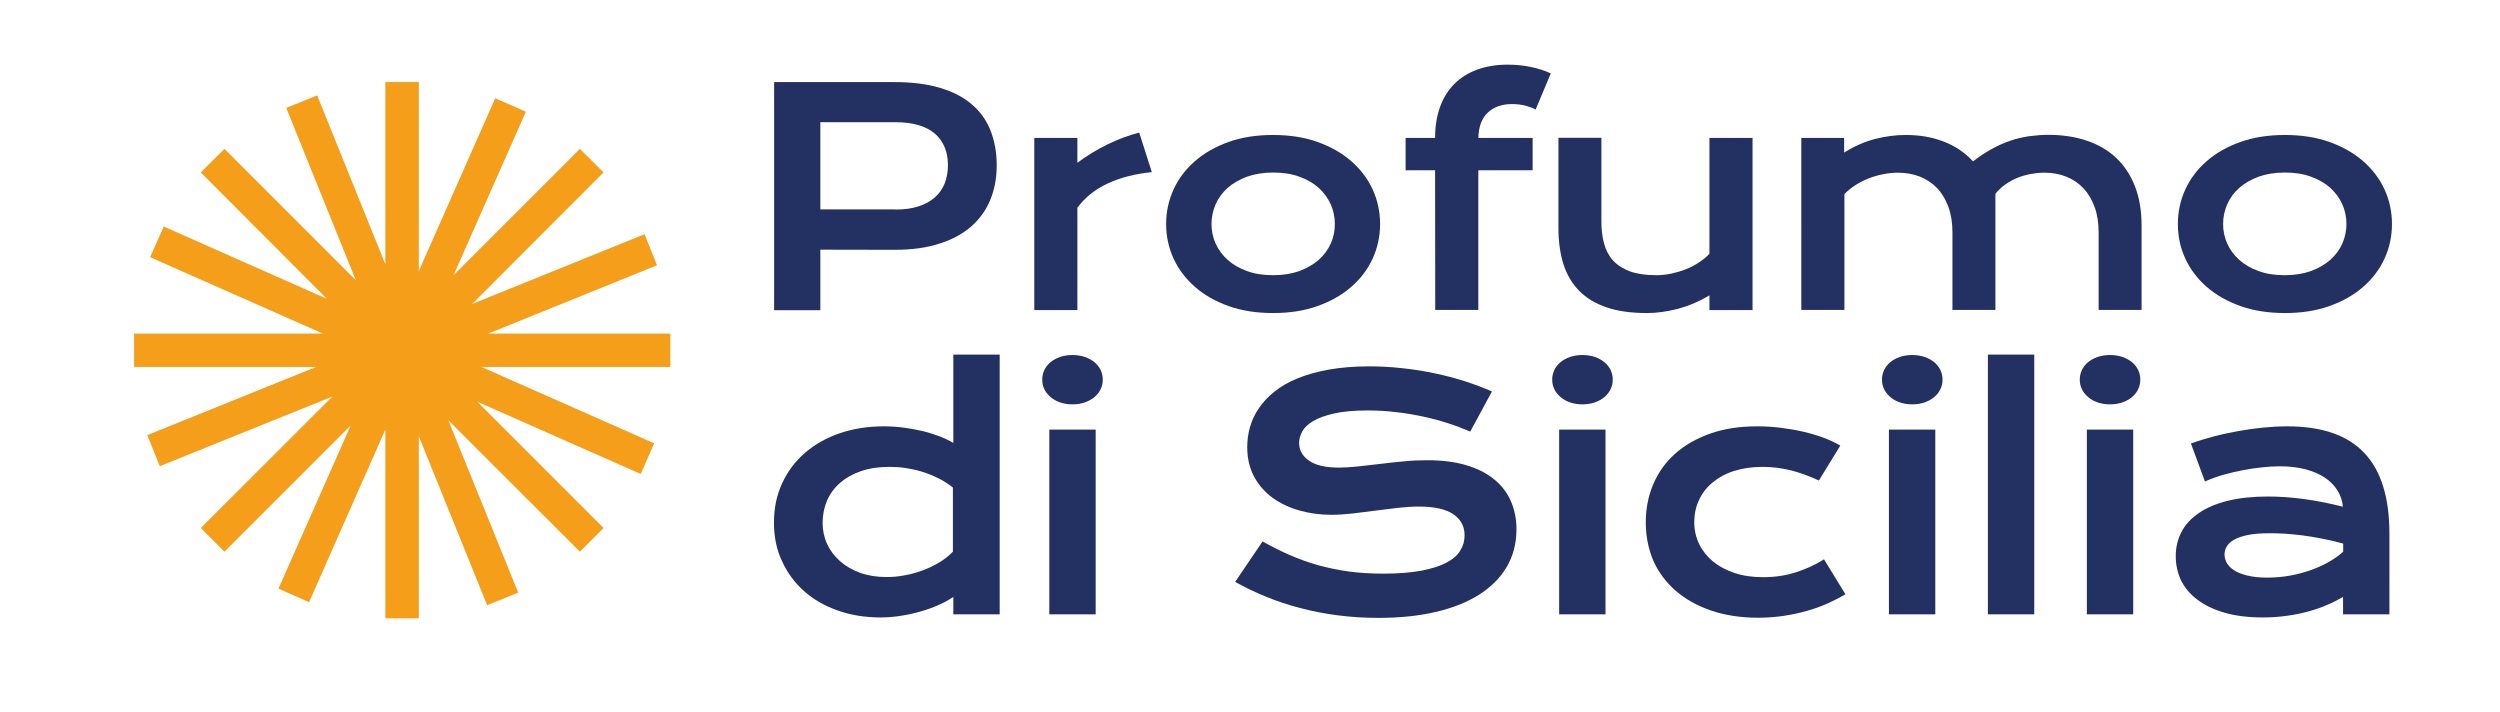
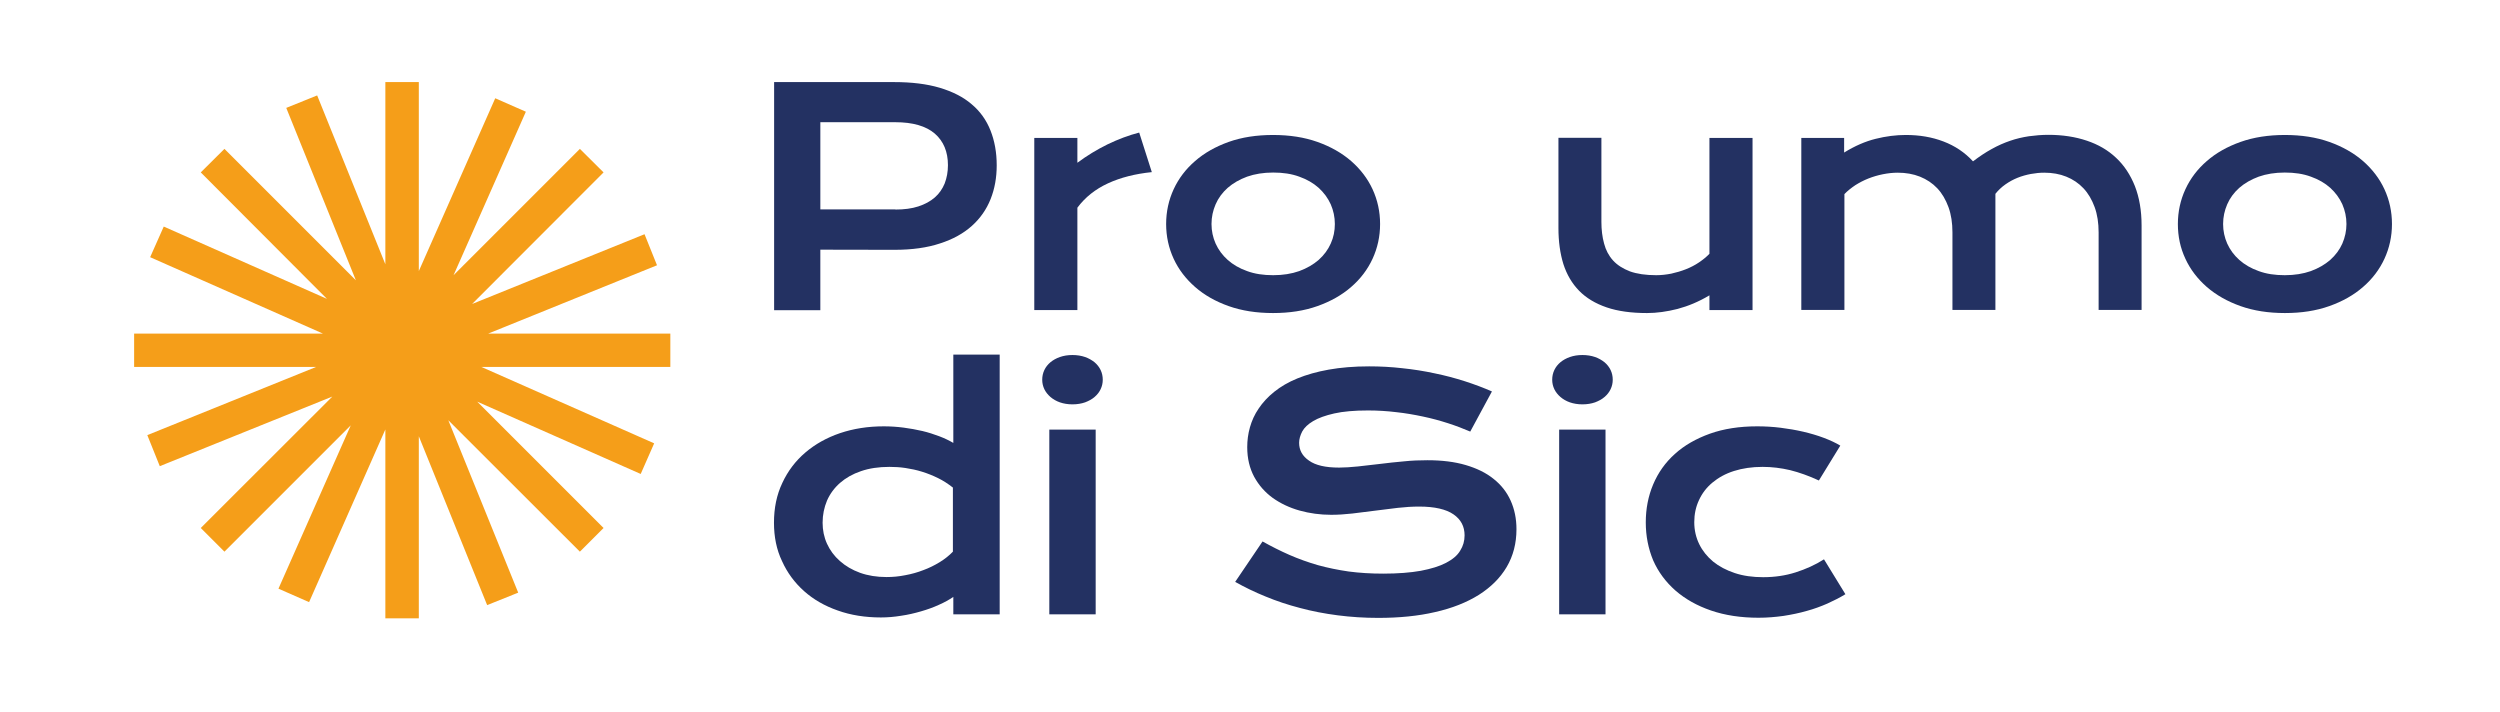
<svg xmlns="http://www.w3.org/2000/svg" version="1.1" id="Livello_1" x="0px" y="0px" viewBox="0 0 1763.3 502.3" style="enable-background:new 0 0 1763.3 502.3;" xml:space="preserve">
  <style type="text/css">
	.st0{fill:#233162;}
	.st1{fill:#F59E19;}
</style>
  <g>
    <path class="st0" d="M546,57.9h84.7c12.3,0,23,1.3,32.1,4c9,2.7,16.6,6.5,22.5,11.6c6,5,10.4,11.2,13.3,18.5s4.4,15.5,4.4,24.6   c0,8.6-1.4,16.5-4.3,23.8c-2.9,7.3-7.3,13.6-13.2,18.9c-5.9,5.3-13.4,9.5-22.5,12.4c-9,3-19.7,4.5-32.1,4.5l-52.3-0.1v42.7H546   V57.9z M631.5,147.8c6.2,0,11.6-0.7,16.2-2.2c4.6-1.5,8.5-3.6,11.6-6.3c3.1-2.7,5.4-6,7-9.9c1.5-3.9,2.3-8.2,2.3-12.9   c0-9.5-3.1-16.9-9.3-22.3c-6.2-5.3-15.5-8-27.8-8h-52.9v61.5h52.9V147.8z" />
    <path class="st0" d="M729.5,97.3h30.4v17.5c6.7-5,13.8-9.3,21.3-13c7.5-3.6,14.9-6.4,22.3-8.3l8.9,27.9c-11.7,1.2-22,3.8-30.9,7.9   c-8.9,4.1-16.1,9.8-21.6,17.2v72.2h-30.4L729.5,97.3L729.5,97.3z" />
    <path class="st0" d="M822.5,158c0-8.7,1.8-16.9,5.3-24.5c3.5-7.6,8.6-14.3,15.1-19.9c6.5-5.7,14.5-10.2,23.7-13.5   c9.3-3.3,19.7-4.9,31.3-4.9c11.6,0,22,1.6,31.3,4.9c9.3,3.3,17.2,7.8,23.8,13.5c6.5,5.7,11.6,12.3,15.1,19.9   c3.5,7.6,5.3,15.8,5.3,24.5s-1.8,16.9-5.3,24.5s-8.6,14.3-15.1,19.9c-6.5,5.7-14.5,10.2-23.8,13.5s-19.7,4.9-31.3,4.9   s-22-1.6-31.3-4.9c-9.3-3.3-17.2-7.8-23.7-13.5s-11.6-12.3-15.1-19.9S822.5,166.7,822.5,158z M854.5,158c0,4.9,1,9.5,2.9,13.8   c2,4.4,4.8,8.2,8.5,11.5s8.3,6,13.7,7.9c5.4,2,11.5,2.9,18.4,2.9c6.9,0,13-1,18.4-2.9c5.4-2,9.9-4.6,13.7-7.9   c3.7-3.3,6.6-7.2,8.5-11.5c2-4.4,2.9-9,2.9-13.8c0-4.9-1-9.5-2.9-13.9c-2-4.4-4.8-8.2-8.5-11.6c-3.7-3.3-8.3-6-13.7-7.9   c-5.4-2-11.5-2.9-18.4-2.9c-6.9,0-13,1-18.4,2.9c-5.4,2-9.9,4.6-13.7,7.9c-3.7,3.3-6.6,7.2-8.5,11.6   C855.5,148.5,854.5,153.1,854.5,158z" />
-     <path class="st0" d="M1012.2,120.1h-20.8V97.3h20.8c0-8.2,1.2-15.5,3.5-21.9s5.7-11.8,10.1-16.2c4.4-4.4,9.8-7.8,16.1-10.1   c6.3-2.3,13.5-3.5,21.4-3.5c5.6,0,11,0.5,16.3,1.6c5.3,1.1,10.1,2.6,14.2,4.6l-10.7,25.5c-1.6-1-4-1.9-6.9-2.7   c-3-0.8-6.3-1.2-9.8-1.2c-7,0-12.6,2-16.9,5.9c-4.3,3.9-6.6,10-6.8,18h38.3v22.8h-38.3v98.5h-30.4L1012.2,120.1L1012.2,120.1z" />
    <path class="st0" d="M1099.2,97.2h30.3v59.2c0,5.6,0.6,10.7,1.9,15.4c1.2,4.6,3.3,8.6,6.3,11.9c3,3.3,7,5.8,11.9,7.7   c5,1.8,11.2,2.7,18.6,2.7c3.5,0,7-0.4,10.6-1.1c3.6-0.8,7-1.8,10.3-3.1c3.3-1.3,6.4-2.9,9.2-4.8c2.8-1.9,5.3-3.9,7.4-6.1V97.3h30.4   v121.4h-30.4v-10.4c-7.5,4.5-15,7.6-22.5,9.6c-7.5,1.9-14.7,2.9-21.5,2.9c-11.1,0-20.6-1.3-28.5-4s-14.4-6.6-19.4-11.7   c-5-5.1-8.7-11.4-11.1-18.8c-2.3-7.4-3.5-15.9-3.5-25.4V97.2z" />
    <path class="st0" d="M1270.3,97.3h30.4v10.3c7.6-4.7,15-7.9,22.3-9.7c7.2-1.8,14.3-2.7,21.2-2.7c9.7,0,18.5,1.5,26.6,4.6   s15,7.7,20.8,14c4.5-3.4,8.8-6.3,13.2-8.7c4.3-2.4,8.6-4.3,13-5.8c4.3-1.5,8.7-2.5,13.2-3.2c4.5-0.6,9-1,13.8-1   c9.9,0,19,1.4,27,4.1c8.1,2.7,15,6.7,20.7,12.1c5.7,5.3,10.1,12,13.3,20c3.1,8,4.7,17.2,4.7,27.7v59.6h-30.3v-54.7   c0-6.6-0.9-12.6-2.8-17.8c-1.9-5.2-4.5-9.7-7.9-13.3s-7.4-6.3-12.1-8.2c-4.7-1.9-9.9-2.8-15.5-2.8c-3.1,0-6.2,0.3-9.5,0.9   c-3.2,0.6-6.4,1.5-9.4,2.7s-5.9,2.8-8.6,4.7c-2.7,1.9-5,4.1-7,6.6v81.9h-30.3v-54.7c0-6.6-0.9-12.6-2.8-17.8   c-1.9-5.2-4.5-9.7-7.9-13.3s-7.5-6.3-12.2-8.2c-4.8-1.9-10-2.8-15.7-2.8c-3.5,0-7,0.4-10.5,1.1c-3.5,0.7-6.9,1.7-10.2,3   c-3.3,1.3-6.3,2.9-9.2,4.7c-2.8,1.9-5.4,3.9-7.7,6.3v81.7h-30.4V97.3H1270.3z" />
    <path class="st0" d="M1536.1,158c0-8.7,1.8-16.9,5.3-24.5c3.5-7.6,8.6-14.3,15.1-19.9c6.5-5.7,14.5-10.2,23.8-13.5   s19.7-4.9,31.3-4.9c11.6,0,22,1.6,31.3,4.9c9.3,3.3,17.2,7.8,23.8,13.5c6.5,5.7,11.6,12.3,15.1,19.9c3.5,7.6,5.3,15.8,5.3,24.5   s-1.8,16.9-5.3,24.5s-8.6,14.3-15.1,19.9c-6.5,5.7-14.5,10.2-23.8,13.5s-19.7,4.9-31.3,4.9c-11.6,0-22-1.6-31.3-4.9   c-9.3-3.3-17.2-7.8-23.8-13.5c-6.5-5.7-11.6-12.3-15.1-19.9C1537.8,174.8,1536.1,166.7,1536.1,158z M1568,158c0,4.9,1,9.5,2.9,13.8   c2,4.4,4.8,8.2,8.5,11.5s8.3,6,13.7,7.9c5.4,2,11.5,2.9,18.4,2.9s13-1,18.4-2.9c5.4-2,9.9-4.6,13.7-7.9c3.7-3.3,6.6-7.2,8.5-11.5   c1.9-4.4,2.9-9,2.9-13.8c0-4.9-1-9.5-2.9-13.9c-2-4.4-4.8-8.2-8.5-11.6c-3.7-3.3-8.3-6-13.7-7.9c-5.4-2-11.5-2.9-18.4-2.9   s-13,1-18.4,2.9c-5.4,2-9.9,4.6-13.7,7.9c-3.7,3.3-6.6,7.2-8.5,11.6C1569,148.5,1568,153.1,1568,158z" />
    <path class="st0" d="M545.9,368.7c0-10.4,1.9-19.7,5.9-28.1c3.9-8.4,9.3-15.5,16.2-21.4s15.1-10.5,24.5-13.7   c9.5-3.2,19.7-4.8,30.8-4.8c4.7,0,9.4,0.3,14,0.9c4.6,0.6,9,1.4,13.3,2.4c4.2,1,8.2,2.3,11.9,3.7s7,3,9.9,4.7v-62.3h32.7v183.2   h-32.7V421c-2.9,2-6.3,3.9-10.2,5.6c-3.9,1.8-8.1,3.3-12.6,4.6s-9.1,2.4-14,3.1c-4.8,0.8-9.6,1.2-14.3,1.2c-11,0-21.2-1.6-30.4-4.9   c-9.2-3.2-17.2-7.8-23.8-13.7c-6.6-5.9-11.8-12.9-15.5-21.1C547.7,387.7,545.9,378.6,545.9,368.7z M580.2,368.7   c0,5.2,1,10.2,3.1,14.8s5.1,8.7,9.1,12.2c3.9,3.5,8.7,6.3,14.2,8.3c5.6,2,11.8,3,18.7,3c4.4,0,8.8-0.4,13.2-1.3   c4.4-0.8,8.7-2,12.8-3.6c4.1-1.5,7.9-3.4,11.5-5.6c3.6-2.2,6.7-4.7,9.3-7.4v-45.2c-3.3-2.6-6.8-4.9-10.5-6.7s-7.4-3.3-11.3-4.5   c-3.8-1.2-7.7-2-11.6-2.6c-3.9-0.6-7.7-0.8-11.4-0.8c-7.5,0-14.2,1-20,3c-5.9,2-10.8,4.8-14.8,8.3s-7.1,7.7-9.2,12.5   C581.3,357.9,580.2,363.1,580.2,368.7z" />
    <path class="st0" d="M756.4,285.2c-3.2,0-6.2-0.5-8.8-1.4c-2.6-0.9-4.8-2.2-6.7-3.8c-1.8-1.6-3.3-3.4-4.3-5.5s-1.5-4.3-1.5-6.7   s0.5-4.7,1.5-6.8s2.4-3.9,4.3-5.5c1.8-1.5,4.1-2.8,6.7-3.7c2.6-0.9,5.5-1.4,8.8-1.4c3.3,0,6.3,0.5,8.9,1.4s4.8,2.2,6.7,3.7   c1.8,1.5,3.3,3.4,4.3,5.5s1.5,4.4,1.5,6.8c0,2.4-0.5,4.6-1.5,6.7c-1,2.1-2.4,3.9-4.3,5.5c-1.8,1.6-4.1,2.8-6.7,3.8   C762.7,284.7,759.7,285.2,756.4,285.2z M740.1,303h32.7v130.3h-32.7L740.1,303L740.1,303z" />
    <path class="st0" d="M890.5,381.9c6.3,3.5,12.6,6.7,19,9.5c6.4,2.8,13.1,5.2,20,7.2c6.9,1.9,14.2,3.4,21.8,4.5   c7.6,1,15.7,1.5,24.3,1.5c10.4,0,19.2-0.7,26.5-2c7.3-1.4,13.2-3.2,17.8-5.6c4.6-2.4,8-5.2,10-8.6c2.1-3.3,3.1-6.9,3.1-10.8   c0-6.3-2.6-11.2-7.8-14.8c-5.2-3.6-13.3-5.5-24.2-5.5c-4.8,0-9.8,0.3-15.1,0.9c-5.3,0.6-10.7,1.3-16.1,2c-5.4,0.7-10.7,1.4-16,2   s-10.2,0.9-14.9,0.9c-7.7,0-15.1-1-22.3-3c-7.1-2-13.4-5-18.9-8.9c-5.5-4-9.8-8.9-13.1-14.9c-3.2-6-4.9-12.9-4.9-20.9   c0-4.7,0.6-9.4,1.9-14s3.3-9.1,6.2-13.3c2.8-4.2,6.5-8.2,11-11.8s9.9-6.8,16.3-9.4c6.4-2.6,13.7-4.7,22.1-6.2   c8.4-1.5,17.9-2.3,28.5-2.3c7.7,0,15.5,0.4,23.3,1.3c7.8,0.8,15.4,2,22.8,3.6c7.4,1.5,14.5,3.4,21.4,5.6c6.8,2.2,13.2,4.6,19.1,7.2   l-15.3,28.3c-4.9-2.1-10.1-4.1-15.7-5.9c-5.6-1.8-11.4-3.4-17.6-4.7c-6.1-1.3-12.4-2.4-18.9-3.1c-6.5-0.8-13.2-1.2-19.9-1.2   c-9.6,0-17.6,0.7-23.8,2.1c-6.2,1.4-11.2,3.2-14.9,5.4c-3.7,2.2-6.2,4.6-7.7,7.3c-1.4,2.7-2.2,5.4-2.2,8c0,5.2,2.3,9.4,7,12.6   c4.6,3.3,11.7,4.9,21.2,4.9c3.8,0,8.2-0.3,13.2-0.8c5-0.6,10.2-1.2,15.7-1.8c5.5-0.7,11.1-1.3,16.8-1.8c5.7-0.6,11.2-0.8,16.6-0.8   c10.2,0,19.2,1.1,27,3.4c7.8,2.3,14.4,5.5,19.7,9.8c5.3,4.2,9.3,9.3,12,15.3c2.7,6,4.1,12.7,4.1,20.2c0,9.9-2.3,18.8-6.9,26.6   c-4.6,7.8-11.2,14.3-19.7,19.7c-8.5,5.3-18.8,9.4-30.8,12.1c-12,2.8-25.4,4.1-40.1,4.1c-9.7,0-19.2-0.6-28.5-1.8   s-18.2-2.9-26.7-5.2c-8.5-2.2-16.6-4.9-24.3-8.1c-7.7-3.1-14.8-6.6-21.4-10.3L890.5,381.9z" />
    <path class="st0" d="M1116.1,285.2c-3.2,0-6.2-0.5-8.8-1.4s-4.8-2.2-6.7-3.8c-1.8-1.6-3.3-3.4-4.3-5.5s-1.5-4.3-1.5-6.7   s0.5-4.7,1.5-6.8s2.4-3.9,4.3-5.5c1.8-1.5,4.1-2.8,6.7-3.7s5.5-1.4,8.8-1.4c3.3,0,6.3,0.5,8.9,1.4c2.6,0.9,4.8,2.2,6.7,3.7   c1.8,1.5,3.3,3.4,4.3,5.5s1.5,4.4,1.5,6.8c0,2.4-0.5,4.6-1.5,6.7c-1,2.1-2.4,3.9-4.3,5.5c-1.8,1.6-4.1,2.8-6.7,3.8   C1122.4,284.7,1119.4,285.2,1116.1,285.2z M1099.7,303h32.7v130.3h-32.7V303z" />
    <path class="st0" d="M1160.8,368.5c0-9.6,1.7-18.5,5.2-26.8s8.6-15.5,15.3-21.5c6.7-6.1,15-10.8,24.7-14.3   c9.8-3.5,20.9-5.2,33.4-5.2c5.4,0,10.9,0.3,16.5,1s10.8,1.6,16,2.8c5.1,1.2,9.9,2.6,14.4,4.3s8.4,3.5,11.7,5.5l-15.1,24.6   c-7.1-3.3-13.9-5.7-20.3-7.3c-6.4-1.5-12.8-2.3-19.4-2.3c-7.5,0-14.2,1-20.2,2.9s-11,4.7-15.2,8.2c-4.2,3.5-7.3,7.6-9.5,12.4   c-2.2,4.7-3.3,9.9-3.3,15.5s1.2,10.8,3.5,15.5c2.3,4.7,5.6,8.8,9.8,12.3c4.2,3.4,9.3,6.1,15.3,8.1s12.7,2.9,20,2.9   c8.1,0,15.7-1.1,22.9-3.4c7.2-2.3,13.9-5.3,20-9.2l15.1,24.6c-3.9,2.4-8.1,4.5-12.7,6.6c-4.6,2-9.4,3.8-14.6,5.2   c-5.2,1.5-10.6,2.6-16.3,3.5c-5.7,0.8-11.6,1.3-17.7,1.3c-12.4,0-23.6-1.7-33.5-5.1c-9.9-3.4-18.2-8.1-25.1-14.1   c-6.8-6-12.1-13.1-15.7-21.3C1162.6,387,1160.8,378.1,1160.8,368.5z" />
-     <path class="st0" d="M1348.7,285.2c-3.2,0-6.2-0.5-8.8-1.4s-4.8-2.2-6.7-3.8c-1.8-1.6-3.3-3.4-4.3-5.5s-1.5-4.3-1.5-6.7   s0.5-4.7,1.5-6.8s2.4-3.9,4.3-5.5c1.8-1.5,4.1-2.8,6.7-3.7c2.6-0.9,5.5-1.4,8.8-1.4c3.3,0,6.3,0.5,8.9,1.4s4.8,2.2,6.7,3.7   c1.8,1.5,3.3,3.4,4.3,5.5s1.5,4.4,1.5,6.8c0,2.4-0.5,4.6-1.5,6.7c-1,2.1-2.4,3.9-4.3,5.5c-1.8,1.6-4.1,2.8-6.7,3.8   C1355,284.7,1352,285.2,1348.7,285.2z M1332.4,303h32.6v130.3h-32.7V303H1332.4z" />
-     <path class="st0" d="M1402.1,250.1h32.7v183.2h-32.7V250.1z" />
-     <path class="st0" d="M1488.2,285.2c-3.2,0-6.2-0.5-8.8-1.4s-4.8-2.2-6.7-3.8c-1.8-1.6-3.3-3.4-4.3-5.5s-1.5-4.3-1.5-6.7   s0.5-4.7,1.5-6.8s2.4-3.9,4.3-5.5c1.8-1.5,4.1-2.8,6.7-3.7c2.6-0.9,5.5-1.4,8.8-1.4c3.3,0,6.3,0.5,8.9,1.4s4.8,2.2,6.7,3.7   c1.8,1.5,3.3,3.4,4.3,5.5s1.5,4.4,1.5,6.8c0,2.4-0.5,4.6-1.5,6.7c-1,2.1-2.4,3.9-4.3,5.5c-1.8,1.6-4.1,2.8-6.7,3.8   C1494.5,284.7,1491.5,285.2,1488.2,285.2z M1471.9,303h32.7v130.3h-32.7V303z" />
-     <path class="st0" d="M1534.6,392.2c0-6.3,1.4-12,4.1-17.1c2.7-5.2,6.8-9.6,12.3-13.3c5.4-3.7,12.2-6.6,20.4-8.6   c8.1-2,17.6-3,28.4-3c8,0,16.5,0.6,25.3,1.8c8.9,1.2,18,3,27.4,5.4c-0.4-4.1-1.6-7.9-3.8-11.4c-2.1-3.5-5.1-6.5-8.9-9.1   c-3.8-2.5-8.4-4.5-13.7-5.9c-5.3-1.4-11.4-2.1-18.2-2.1c-3.7,0-7.7,0.2-12.1,0.7c-4.4,0.4-9,1.1-13.7,2s-9.4,2-14,3.3   s-8.9,2.9-12.9,4.7l-9.9-26.8c4.9-1.8,10.2-3.4,15.8-4.9c5.6-1.5,11.4-2.7,17.3-3.8s11.8-1.9,17.7-2.5c5.9-0.6,11.6-0.9,17.1-0.9   c24.4,0,42.5,6.2,54.3,18.7c11.9,12.4,17.8,31.5,17.8,57.2v56.7h-32.7V421c-3.4,2-7.1,3.9-11.1,5.6c-4,1.8-8.4,3.3-13.1,4.6   s-9.8,2.4-15.2,3.1c-5.4,0.8-11.1,1.2-17.2,1.2c-10.2,0-19.1-1.1-26.8-3.3c-7.7-2.2-14.1-5.3-19.3-9.2c-5.2-3.9-9-8.5-11.6-13.7   C1535.9,404.1,1534.6,398.4,1534.6,392.2z M1569,391.1c0,2.1,0.6,4.2,1.7,6.1c1.1,1.9,2.9,3.7,5.3,5.2s5.5,2.7,9.3,3.6   s8.4,1.4,13.7,1.4c5.7,0,11.3-0.5,16.7-1.5c5.4-1,10.4-2.4,15-4.1c4.6-1.7,8.8-3.6,12.6-5.9c3.8-2.2,6.9-4.5,9.4-6.8v-5.7   c-5-1.4-10-2.6-14.9-3.5c-4.9-1-9.6-1.7-14-2.3c-4.5-0.6-8.7-0.9-12.6-1.2c-3.9-0.2-7.4-0.3-10.3-0.3c-6.1,0-11.2,0.4-15.2,1.2   s-7.3,1.9-9.8,3.3c-2.5,1.4-4.3,3-5.3,4.8C1569.5,387.2,1569,389.1,1569,391.1z" />
  </g>
  <polygon class="st1" points="472.8,235.3 344.3,235.3 463.4,187.1 454.6,165.2 333,214.4 425.7,121.6 409,105 319.9,194.1   370.9,78.8 349.3,69.3 295.4,191.2 295.4,57.9 271.8,57.9 271.8,186.4 223.7,67.3 201.9,76.1 251,197.7 158.3,105 141.6,121.6   230.6,210.8 115.5,159.8 105.9,181.4 227.8,235.3 94.6,235.3 94.6,258.8 223,258.8 103.9,306.9 112.7,328.8 234.4,279.7   141.6,372.4 158.3,389.1 247.4,300 196.4,415.2 218,424.7 271.8,302.9 271.8,436.1 295.4,436.1 295.4,307.7 343.6,426.8 365.5,418   316.2,296.4 409,389.1 425.7,372.4 336.6,283.3 451.9,334.3 461.4,312.7 339.5,258.8 472.8,258.8 " />
</svg>